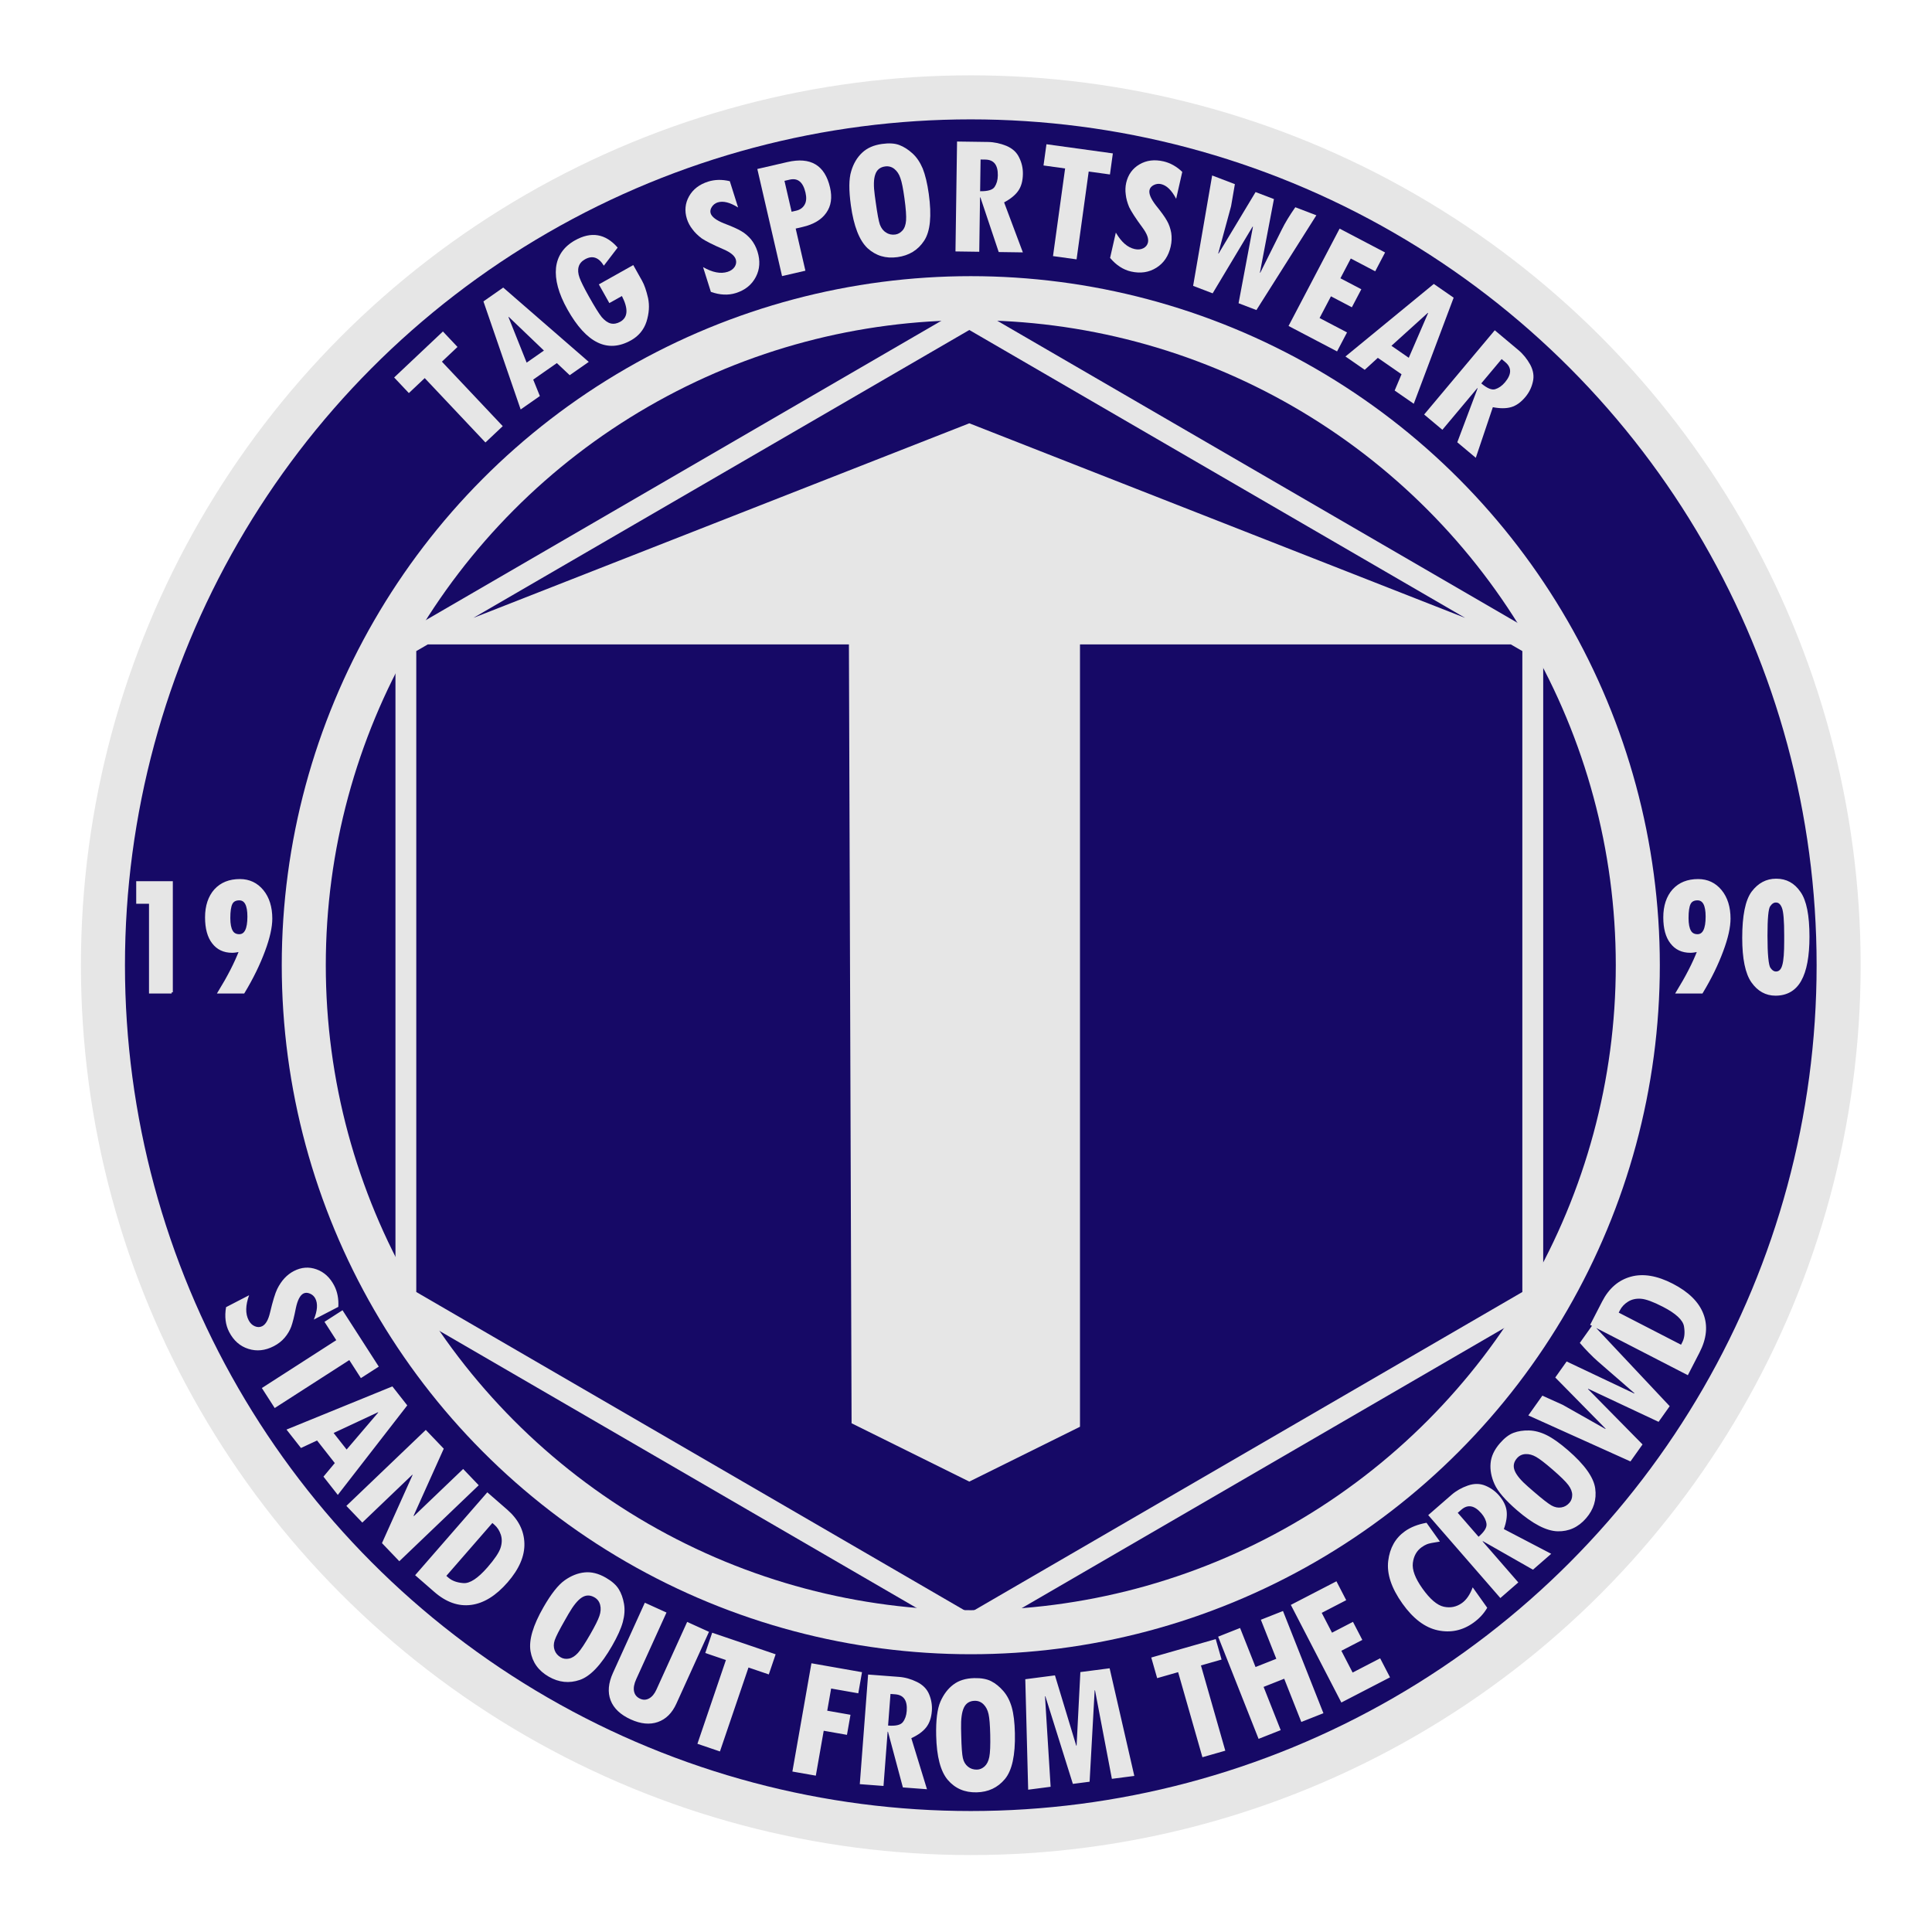
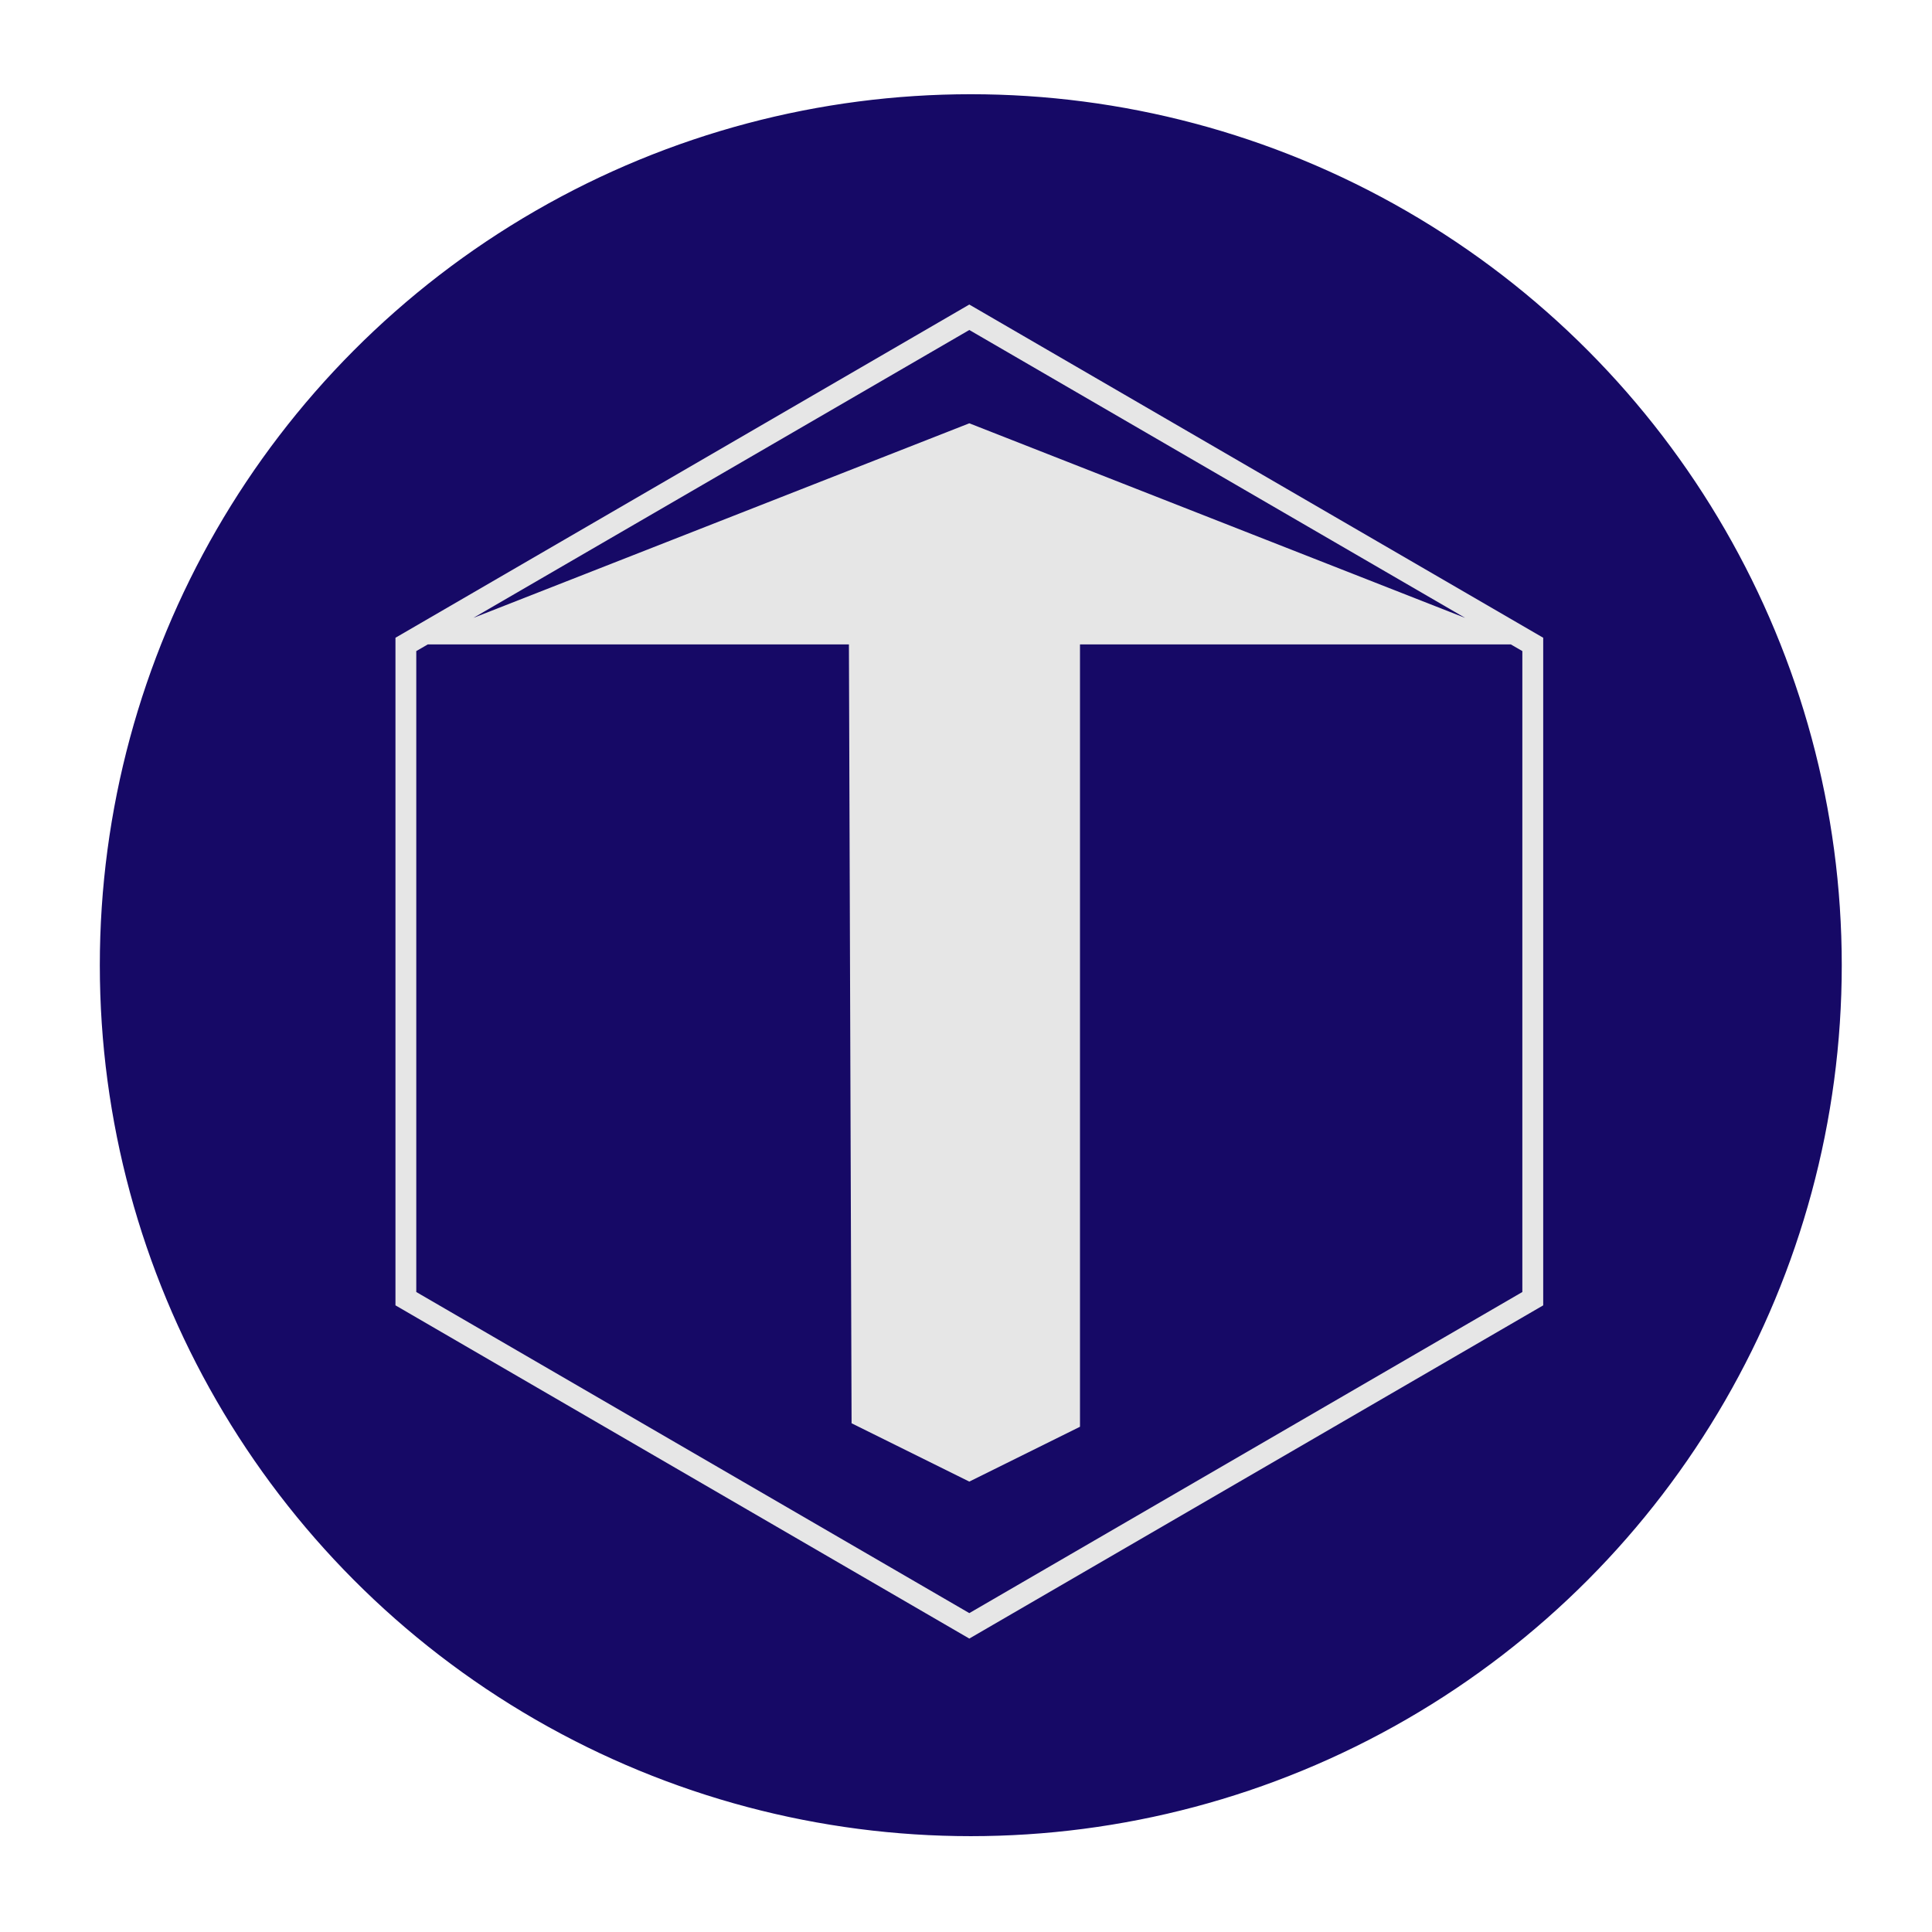
<svg xmlns="http://www.w3.org/2000/svg" xmlns:xlink="http://www.w3.org/1999/xlink" id="Layer_1" x="0px" y="0px" width="300px" height="300px" viewBox="0 0 300 300" xml:space="preserve">
  <g>
    <defs>
      <rect id="SVGID_1_" x="12.488" y="11.619" width="276.512" height="276.512" />
    </defs>
    <clipPath id="SVGID_2_">
      <use xlink:href="#SVGID_1_" />
    </clipPath>
    <path clip-path="url(#SVGID_2_)" fill-rule="evenodd" clip-rule="evenodd" fill="#160966" d="M150.744,15.117  c74.425,0,134.759,60.333,134.759,134.758s-60.334,134.759-134.759,134.759S15.986,224.3,15.986,149.875  S76.319,15.117,150.744,15.117" />
    <circle clip-path="url(#SVGID_2_)" fill="none" stroke="#160966" stroke-width="0.969" stroke-miterlimit="22.926" cx="150.744" cy="149.875" r="134.759" />
  </g>
  <path fill-rule="evenodd" clip-rule="evenodd" fill="#E6E6E6" d="M150.514,47.289L61.407,99.03v103.664l89.107,51.742l89.115-51.742 V99.03L150.514,47.289z M150.514,51.241l76.999,44.708L150.514,65.73L73.515,95.939L150.514,51.241z M236.389,200.623l-85.875,49.86 l-85.875-49.86v-99.522l1.785-1.035h65.396l0.413,120.939l18.281,9.056l17.186-8.514V100.066h66.904l1.785,1.035V200.623z" />
  <g>
    <defs>
-       <rect id="SVGID_3_" x="12.488" y="11.619" width="276.512" height="276.512" />
-     </defs>
+       </defs>
    <clipPath id="SVGID_4_">
      <use xlink:href="#SVGID_3_" />
    </clipPath>
    <circle clip-path="url(#SVGID_4_)" fill="none" stroke="#E6E6E6" stroke-width="6.838" stroke-miterlimit="22.926" cx="150.744" cy="149.875" r="103.574" />
    <path clip-path="url(#SVGID_4_)" fill="#E6E6E6" d="M251.354,203.823l9.676,4.984l0.201-0.39c0.339-0.658,0.426-1.479,0.257-2.464  c-0.17-0.984-1.263-1.999-3.277-3.037c-1.488-0.768-2.617-1.181-3.382-1.244c-0.768-0.06-1.441,0.087-2.011,0.439  c-0.569,0.351-0.996,0.802-1.276,1.346L251.354,203.823z M246.913,205.722l1.875-3.641c1.045-2.026,2.522-3.306,4.437-3.836  c1.911-0.532,4.084-0.167,6.514,1.084c2.454,1.265,4.04,2.82,4.755,4.669c0.72,1.851,0.521,3.856-0.594,6.021l-1.813,3.521  L246.913,205.722z M247.346,205.663l11.923,12.689l-1.725,2.43l-10.934-5.134l-0.031,0.042l8.473,8.601l-1.875,2.64l-15.859-7.146  l2.179-3.068l3.176,1.432l6.611,3.739l0.032-0.045l-7.815-7.947l1.766-2.487l10.498,4.974l0.033-0.045l-5.637-4.901  c-0.923-0.81-1.87-1.78-2.848-2.909L247.346,205.663z M237.306,230.88l0.825,0.716c1.351,1.168,2.283,1.894,2.786,2.175  c0.507,0.284,1.014,0.384,1.513,0.304c0.498-0.076,0.926-0.321,1.276-0.728c0.285-0.327,0.428-0.734,0.425-1.217  c-0.002-0.483-0.2-0.994-0.596-1.527c-0.396-0.533-1.223-1.347-2.479-2.433c-1.124-0.974-1.968-1.623-2.526-1.94  c-0.555-0.32-1.105-0.469-1.642-0.44c-0.541,0.026-0.987,0.244-1.338,0.649c-0.514,0.593-0.629,1.239-0.344,1.941  C235.493,229.084,236.195,229.92,237.306,230.88 M235.544,234.499c-1.809-1.564-2.964-2.91-3.472-4.033  c-0.505-1.121-0.713-2.214-0.613-3.269c0.093-1.055,0.57-2.078,1.431-3.072c0.708-0.818,1.413-1.362,2.12-1.631  c0.708-0.271,1.51-0.392,2.4-0.373s1.804,0.26,2.743,0.721c0.943,0.465,2.044,1.244,3.311,2.34c2.588,2.24,4.005,4.224,4.24,5.939  c0.24,1.718-0.233,3.264-1.417,4.632c-1.21,1.399-2.687,2.072-4.429,2.026C240.115,237.727,238.014,236.635,235.544,234.499   M229.593,238.627c0.893-0.777,1.303-1.443,1.229-2.004c-0.071-0.557-0.34-1.108-0.812-1.649c-1.067-1.229-2.099-1.412-3.096-0.546  l-0.556,0.483L229.593,238.627z M240.871,241.275l-2.832,2.465l-7.778-4.429l-0.042,0.036l5.543,6.372l-2.786,2.424l-11.202-12.877  l3.617-3.147c0.721-0.627,1.564-1.106,2.533-1.443c0.969-0.336,1.874-0.332,2.713,0.014c0.839,0.347,1.541,0.848,2.116,1.51  c0.694,0.799,1.092,1.604,1.194,2.41c0.105,0.811-0.039,1.752-0.429,2.826L240.871,241.275z M230.936,249.652  c-0.512,0.896-1.235,1.682-2.17,2.346c-1.676,1.193-3.51,1.577-5.503,1.157c-1.994-0.423-3.825-1.805-5.491-4.145  c-1.718-2.413-2.455-4.623-2.21-6.636c0.245-2.012,1.111-3.545,2.594-4.6c0.893-0.636,2.01-1.075,3.354-1.317l2.077,2.918  c-1.07,0.161-1.741,0.295-2.012,0.414c-0.271,0.111-0.539,0.263-0.81,0.455c-0.787,0.561-1.244,1.372-1.378,2.446  c-0.133,1.068,0.363,2.392,1.49,3.977c1.179,1.656,2.282,2.595,3.311,2.824c1.029,0.224,1.97,0.034,2.821-0.571  c0.699-0.497,1.254-1.311,1.672-2.438L230.936,249.652z M215.841,260.456l-7.556,3.911l-7.845-15.159l7.082-3.666l1.517,2.934  l-3.802,1.968l1.596,3.081l3.255-1.685l1.453,2.808l-3.255,1.685l1.75,3.381l4.273-2.213L215.841,260.456z M189.152,254.141  l3.408-1.349l2.399,6.063l3.226-1.277l-2.399-6.063l3.436-1.358l6.279,15.87l-3.434,1.359l-2.655-6.712l-3.201,1.266l2.656,6.714  l-3.434,1.357L189.152,254.141z M189.684,257.695l-3.202,0.914l3.782,13.238l-3.552,1.014l-3.773-13.209l-3.256,0.93l-0.915-3.202  l10.01-2.86L189.684,257.695z M176.136,275.765l-3.483,0.451l-2.619-13.744l-0.057,0.007l-0.783,14.186l-2.6,0.337l-4.271-13.609  l-0.056,0.007l0.873,14.051l-3.487,0.453l-0.447-17.154l4.606-0.598l3.306,10.914l0.056-0.007l0.584-11.418l4.545-0.589  L176.136,275.765z M149.235,268.385l0.025,1.091c0.039,1.786,0.127,2.965,0.256,3.525c0.129,0.566,0.396,1.009,0.791,1.326  c0.39,0.317,0.859,0.471,1.396,0.458c0.434-0.009,0.831-0.177,1.188-0.502c0.355-0.326,0.601-0.816,0.73-1.468  s0.179-1.81,0.142-3.469c-0.034-1.487-0.118-2.55-0.259-3.176c-0.136-0.626-0.394-1.135-0.775-1.513  c-0.382-0.383-0.844-0.568-1.38-0.557c-0.783,0.019-1.34,0.366-1.669,1.05C149.35,265.836,149.202,266.916,149.235,268.385   M145.369,269.508c-0.054-2.392,0.168-4.15,0.66-5.281c0.492-1.126,1.163-2.013,2.011-2.648c0.845-0.64,1.923-0.972,3.238-1.002  c1.082-0.024,1.958,0.134,2.632,0.478c0.675,0.344,1.303,0.856,1.888,1.529c0.584,0.673,1.018,1.512,1.307,2.518  c0.288,1.01,0.449,2.351,0.487,4.023c0.078,3.423-0.443,5.804-1.556,7.131c-1.112,1.331-2.576,2.018-4.385,2.058  c-1.851,0.042-3.34-0.601-4.475-1.923C146.046,275.063,145.444,272.771,145.369,269.508 M137.901,267.945  c1.181,0.09,1.943-0.086,2.291-0.532c0.346-0.441,0.549-1.021,0.604-1.735c0.123-1.623-0.47-2.487-1.787-2.587l-0.734-0.056  L137.901,267.945z M143.942,277.833l-3.743-0.283l-2.313-8.646l-0.056-0.005l-0.64,8.423l-3.682-0.28l1.292-17.02l4.779,0.363  c0.954,0.071,1.888,0.334,2.807,0.788c0.92,0.452,1.554,1.1,1.897,1.939c0.344,0.84,0.479,1.692,0.414,2.566  c-0.08,1.056-0.374,1.903-0.876,2.543c-0.502,0.646-1.274,1.204-2.312,1.682L143.942,277.833z M133.275,262.934l-4.217-0.741  l-0.605,3.444l3.611,0.635l-0.548,3.114l-3.61-0.635l-1.226,6.972l-3.638-0.639l2.956-16.812l7.854,1.382L133.275,262.934z   M119.378,260.003l-3.153-1.073l-4.433,13.034l-3.497-1.189l4.425-13.006l-3.206-1.091l1.073-3.152l9.854,3.352L119.378,260.003z   M105.024,264.55c-0.661,1.456-1.619,2.405-2.873,2.845c-1.253,0.436-2.656,0.3-4.206-0.404c-1.605-0.729-2.651-1.721-3.13-2.967  c-0.479-1.247-0.356-2.667,0.366-4.26l4.948-10.896l3.363,1.527l-4.705,10.36c-0.331,0.729-0.441,1.356-0.332,1.883  c0.11,0.525,0.424,0.904,0.942,1.14c0.485,0.22,0.953,0.202,1.407-0.053c0.454-0.255,0.827-0.705,1.12-1.351l4.777-10.523  l3.39,1.539L105.024,264.55z M88.277,250.607l-0.542,0.946c-0.889,1.549-1.424,2.603-1.603,3.15  c-0.183,0.551-0.183,1.066-0.009,1.543c0.169,0.474,0.493,0.848,0.958,1.113c0.376,0.217,0.803,0.278,1.276,0.185  c0.474-0.095,0.937-0.387,1.386-0.878c0.447-0.489,1.087-1.456,1.914-2.896c0.74-1.29,1.217-2.242,1.42-2.851  c0.208-0.606,0.25-1.176,0.118-1.696c-0.128-0.525-0.427-0.923-0.892-1.189c-0.679-0.39-1.336-0.379-1.973,0.035  C89.694,248.484,89.009,249.333,88.277,250.607 M84.388,249.569c1.19-2.075,2.29-3.466,3.296-4.179  c1.004-0.71,2.036-1.123,3.09-1.227c1.054-0.111,2.149,0.162,3.291,0.816c0.938,0.538,1.606,1.127,2.005,1.77  s0.671,1.406,0.824,2.284c0.153,0.878,0.09,1.821-0.183,2.831c-0.275,1.014-0.83,2.244-1.663,3.696  c-1.704,2.969-3.38,4.738-5.019,5.298c-1.641,0.564-3.248,0.396-4.817-0.506c-1.606-0.921-2.548-2.241-2.835-3.96  C82.094,254.673,82.764,252.401,84.388,249.569 M76.456,236.49l-7.147,8.21l0.331,0.287c0.56,0.487,1.336,0.768,2.333,0.838  c0.996,0.069,2.242-0.75,3.73-2.46c1.099-1.263,1.771-2.262,2.014-2.988c0.24-0.731,0.259-1.42,0.053-2.058  c-0.206-0.636-0.543-1.158-1.004-1.56L76.456,236.49z M75.67,231.726l3.087,2.688c1.721,1.497,2.612,3.237,2.67,5.223  c0.061,1.982-0.812,4.007-2.606,6.067c-1.812,2.083-3.702,3.251-5.667,3.506c-1.969,0.258-3.87-0.413-5.706-2.011l-2.987-2.601  L75.67,231.726z M62.005,242.427l-2.692-2.813l4.753-10.582l-0.038-0.04l-7.768,7.431l-2.476-2.589l12.333-11.799l2.79,2.915  l-4.684,10.418l0.048,0.051l7.649-7.318l2.418,2.527L62.005,242.427z M53.824,225.083l4.903-5.747l-0.034-0.043l-6.888,3.22  L53.824,225.083z M52.454,232.129l-2.227-2.836l1.759-2.109l-2.753-3.506l-2.499,1.166l-2.246-2.861l16.438-6.703l2.313,2.946  L52.454,232.129z M56.039,213.993l-1.801-2.8l-11.58,7.446l-1.998-3.106l11.555-7.432l-1.83-2.848l2.8-1.801l5.631,8.754  L56.039,213.993z M48.733,204.902c0.562-1.389,0.641-2.474,0.229-3.27c-0.183-0.352-0.464-0.61-0.843-0.766  c-0.375-0.157-0.713-0.16-1.003-0.011c-0.522,0.27-0.917,1.03-1.18,2.285c-0.255,1.303-0.496,2.258-0.717,2.866  c-0.227,0.605-0.563,1.174-1.013,1.705c-0.449,0.532-1.014,0.972-1.693,1.323c-1.333,0.69-2.648,0.83-3.943,0.418  c-1.299-0.408-2.293-1.286-2.99-2.632c-0.568-1.098-0.728-2.38-0.477-3.845l3.578-1.852c-0.57,1.577-0.594,2.87-0.071,3.881  c0.236,0.456,0.556,0.769,0.964,0.939c0.405,0.174,0.791,0.169,1.156-0.02c0.538-0.279,0.937-0.979,1.199-2.097  c0.424-1.789,0.798-3.013,1.116-3.666c0.323-0.655,0.701-1.213,1.128-1.676c0.432-0.465,0.917-0.837,1.459-1.117  c1.159-0.601,2.333-0.688,3.513-0.265s2.099,1.266,2.753,2.529c0.493,0.952,0.707,2.055,0.637,3.299L48.733,204.902z" />
    <path clip-path="url(#SVGID_4_)" fill="#E6E6E6" d="M152.193,29.693c1.175,0.017,1.934-0.196,2.248-0.667s0.491-1.057,0.501-1.784  c0.023-1.623-0.608-2.443-1.951-2.463l-0.728-0.01L152.193,29.693z M158.829,39.19l-3.749-0.053l-2.845-8.492l-0.056,0  l-0.121,8.449l-3.693-0.052l0.245-17.066l4.784,0.068c0.979,0.014,1.928,0.223,2.873,0.601c0.946,0.405,1.608,1.002,1.989,1.819  c0.407,0.818,0.592,1.66,0.578,2.555c-0.015,1.063-0.25,1.927-0.708,2.592s-1.194,1.271-2.209,1.815L158.829,39.19z" />
-     <polygon clip-path="url(#SVGID_4_)" fill="#E6E6E6" points="172.352,27.091 169.053,26.636 167.17,40.273 163.511,39.768   165.39,26.158 162.036,25.695 162.492,22.397 172.803,23.82  " />
    <path clip-path="url(#SVGID_4_)" fill="#E6E6E6" d="M135.834,30.332l0.149,1.081c0.245,1.774,0.46,2.931,0.648,3.47  c0.22,0.563,0.53,0.972,0.96,1.223c0.406,0.283,0.9,0.385,1.427,0.312c0.443-0.062,0.809-0.281,1.127-0.636  c0.318-0.355,0.499-0.888,0.549-1.545c0.051-0.656-0.023-1.805-0.253-3.467c-0.203-1.469-0.404-2.515-0.626-3.106  c-0.199-0.622-0.518-1.086-0.932-1.425c-0.414-0.338-0.912-0.467-1.438-0.395c-0.777,0.107-1.286,0.517-1.525,1.228  C135.651,27.787,135.635,28.891,135.834,30.332 M132.123,31.89c-0.326-2.356-0.317-4.137,0.056-5.319  c0.346-1.177,0.92-2.132,1.695-2.861c0.775-0.728,1.786-1.179,3.089-1.359c1.081-0.149,1.963-0.102,2.678,0.167  c0.715,0.269,1.397,0.71,2.044,1.299c0.678,0.613,1.181,1.39,1.595,2.35c0.392,0.991,0.714,2.303,0.94,3.938  c0.471,3.409,0.238,5.814-0.719,7.273c-0.957,1.46-2.338,2.3-4.14,2.549c-1.829,0.252-3.362-0.213-4.655-1.392  C133.439,37.329,132.57,35.133,132.123,31.89" />
    <path clip-path="url(#SVGID_4_)" fill="#E6E6E6" d="M182.633,30.869c-0.701-1.335-1.479-2.085-2.352-2.283  c-0.382-0.087-0.768-0.031-1.123,0.146c-0.355,0.178-0.588,0.441-0.662,0.769c-0.13,0.573,0.206,1.366,0.982,2.374  c0.829,1.021,1.418,1.842,1.723,2.398c0.33,0.563,0.534,1.184,0.665,1.873c0.104,0.684,0.085,1.396-0.082,2.133  c-0.335,1.474-1.071,2.569-2.209,3.287c-1.172,0.738-2.478,0.93-3.951,0.595c-1.2-0.272-2.302-0.981-3.25-2.114l0.892-3.929  c0.846,1.454,1.802,2.302,2.92,2.555c0.491,0.112,0.959,0.074,1.349-0.125c0.389-0.198,0.633-0.516,0.72-0.897  c0.137-0.6-0.151-1.354-0.83-2.283c-1.099-1.483-1.774-2.554-2.087-3.199c-0.278-0.666-0.47-1.341-0.531-1.957  c-0.089-0.623-0.062-1.249,0.068-1.821c0.291-1.282,0.996-2.241,2.056-2.862c1.093-0.642,2.331-0.791,3.723-0.475  c1.037,0.235,2.033,0.776,2.928,1.639L182.633,30.869z" />
-     <path clip-path="url(#SVGID_4_)" fill="#E6E6E6" d="M204.403,33.43l-9.308,14.715l-2.771-1.059l2.232-11.877l-0.053-0.02  l-6.204,10.359l-3.032-1.159l2.955-17.142l3.529,1.349l-0.592,3.428l-1.991,7.327l0.053,0.021l5.744-9.547l2.85,1.089  l-2.177,11.419l0.052,0.02l3.336-6.693c0.545-1.11,1.25-2.249,2.108-3.478L204.403,33.43z" />
    <path clip-path="url(#SVGID_4_)" fill="#E6E6E6" d="M122.92,32.88l0.708-0.163c0.627-0.145,1.068-0.477,1.328-0.967  c0.267-0.464,0.292-1.102,0.122-1.837c-0.378-1.636-1.194-2.309-2.448-2.02l-0.818,0.189L122.92,32.88z M117.597,26.241  l4.663-1.077c3.626-0.837,5.829,0.493,6.628,3.956c0.358,1.554,0.172,2.861-0.587,3.926c-0.731,1.059-1.968,1.804-3.685,2.2  l-1.064,0.246l1.51,6.543l-3.626,0.837L117.597,26.241z" />
    <path clip-path="url(#SVGID_4_)" fill="#E6E6E6" d="M114.613,32.219c-1.279-0.8-2.328-1.056-3.182-0.786  c-0.374,0.118-0.679,0.361-0.896,0.694c-0.219,0.333-0.286,0.677-0.185,0.997c0.176,0.561,0.868,1.076,2.045,1.555  c1.231,0.462,2.154,0.875,2.697,1.203c0.57,0.319,1.059,0.752,1.52,1.281c0.434,0.539,0.778,1.163,1.005,1.884  c0.455,1.441,0.372,2.759-0.25,3.952c-0.639,1.229-1.67,2.053-3.11,2.507c-1.175,0.371-2.484,0.314-3.874-0.186l-1.212-3.843  c1.464,0.83,2.717,1.08,3.812,0.734c0.48-0.151,0.865-0.419,1.102-0.788c0.236-0.368,0.286-0.766,0.167-1.14  c-0.185-0.586-0.814-1.092-1.868-1.552c-1.697-0.726-2.821-1.311-3.415-1.709c-0.578-0.435-1.083-0.92-1.447-1.421  c-0.391-0.493-0.682-1.047-0.859-1.607c-0.396-1.254-0.271-2.438,0.331-3.508c0.62-1.105,1.615-1.859,2.975-2.289  c1.014-0.319,2.147-0.354,3.355-0.061L114.613,32.219z" />
    <polygon clip-path="url(#SVGID_4_)" fill="#E6E6E6" points="207.618,54.567 200.084,50.616 208.013,35.5 215.075,39.204   213.542,42.128 209.75,40.14 208.139,43.212 211.386,44.916 209.916,47.715 206.67,46.012 204.902,49.383 209.165,51.618  " />
-     <path clip-path="url(#SVGID_4_)" fill="#E6E6E6" d="M218.753,55.557l3.001-6.941l-0.046-0.032l-5.647,5.11L218.753,55.557z   M219.529,62.696l-2.968-2.054l1.068-2.527l-3.681-2.548l-2.035,1.858l-2.992-2.07L222.64,44.09l3.083,2.134L219.529,62.696z" />
+     <path clip-path="url(#SVGID_4_)" fill="#E6E6E6" d="M218.753,55.557l3.001-6.941l-0.046-0.032l-5.647,5.11L218.753,55.557z   M219.529,62.696l-2.968-2.054l1.068-2.527l-3.681-2.548l-2.035,1.858L222.64,44.09l3.083,2.134L219.529,62.696z" />
    <path clip-path="url(#SVGID_4_)" fill="#E6E6E6" d="M99.702,43.602c0.356,0.634,0.662,1.521,0.931,2.687  c0.245,1.178,0.152,2.386-0.25,3.67c-0.416,1.26-1.222,2.226-2.393,2.883c-3.636,2.041-6.931,0.458-9.876-4.789  c-1.397-2.489-1.963-4.641-1.776-6.479c0.212-1.852,1.209-3.277,2.942-4.25c2.512-1.411,4.734-1.054,6.63,1.123l-2.146,2.809  c-0.802-1.315-1.782-1.632-2.929-0.988c-0.512,0.288-0.844,0.667-0.983,1.162s-0.088,1.044,0.129,1.66  c0.218,0.616,0.703,1.595,1.457,2.937c0.903,1.61,1.555,2.656,1.995,3.211c0.451,0.517,0.892,0.847,1.388,0.986  c0.481,0.114,0.978,0.028,1.491-0.259c1.195-0.671,1.281-2.004,0.259-3.997l-1.952,1.096l-1.63-2.904l5.344-2.999L99.702,43.602z" />
    <path clip-path="url(#SVGID_4_)" fill="#E6E6E6" d="M230.011,59.533c0.901,0.755,1.624,1.069,2.166,0.901  c0.541-0.167,1.046-0.509,1.514-1.066c1.043-1.244,1.07-2.279,0.041-3.142l-0.557-0.467L230.011,59.533z M229.161,71.087  l-2.874-2.408l3.155-8.381l-0.042-0.036l-5.429,6.475l-2.83-2.372l10.965-13.08l3.666,3.074c0.751,0.629,1.354,1.391,1.849,2.28  c0.478,0.911,0.614,1.793,0.395,2.667c-0.201,0.891-0.59,1.66-1.165,2.347c-0.683,0.815-1.411,1.336-2.187,1.563  c-0.773,0.227-1.727,0.231-2.857,0.013L229.161,71.087z" />
    <path clip-path="url(#SVGID_4_)" fill="#E6E6E6" d="M84.46,54.436L79,49.206l-0.046,0.032l2.824,7.072L84.46,54.436z   M91.422,56.194l-2.959,2.067l-1.996-1.882l-3.67,2.563l1.033,2.555l-2.982,2.083l-5.781-16.78l3.073-2.147L91.422,56.194z" />
    <polygon clip-path="url(#SVGID_4_)" fill="#E6E6E6" points="71.041,53.874 68.618,56.159 78.065,66.173 75.378,68.707   65.951,58.713 63.488,61.037 61.203,58.615 68.775,51.472  " />
    <circle clip-path="url(#SVGID_4_)" fill="none" stroke="#E6E6E6" stroke-width="6.838" stroke-miterlimit="22.926" cx="150.744" cy="149.875" r="134.759" />
    <path clip-path="url(#SVGID_4_)" fill="#E6E6E6" d="M37.146,145.247c0.979,0,1.455-0.979,1.455-2.911  c0-1.818-0.476-2.714-1.455-2.714c-0.588,0-1.008,0.225-1.232,0.671c-0.223,0.448-0.335,1.204-0.335,2.267  c0,0.924,0.14,1.623,0.391,2.042C36.194,145.023,36.614,145.247,37.146,145.247 M37.341,147.569  c-0.532,0.14-0.979,0.196-1.287,0.196c-1.287,0-2.266-0.476-2.966-1.399c-0.7-0.896-1.063-2.21-1.063-3.917  c0-1.763,0.476-3.189,1.399-4.226c0.951-1.035,2.21-1.539,3.833-1.539c1.427,0,2.602,0.56,3.498,1.651  c0.895,1.091,1.343,2.546,1.343,4.309c0,1.287-0.364,2.966-1.119,4.98c-0.756,2.043-1.792,4.197-3.162,6.464h-3.805  C35.467,151.711,36.586,149.556,37.341,147.569 M26.652,154.089h-3.33v-13.935h-1.987v-3.134h5.316V154.089z" />
    <path clip-path="url(#SVGID_4_)" fill="none" stroke="#E6E6E6" stroke-width="0.369" stroke-miterlimit="22.926" d="  M37.146,145.247c0.979,0,1.455-0.979,1.455-2.911c0-1.818-0.476-2.714-1.455-2.714c-0.588,0-1.008,0.225-1.232,0.671  c-0.223,0.448-0.335,1.204-0.335,2.267c0,0.924,0.14,1.623,0.391,2.042C36.194,145.023,36.614,145.247,37.146,145.247z   M37.341,147.569c-0.532,0.14-0.979,0.196-1.287,0.196c-1.287,0-2.266-0.476-2.966-1.399c-0.7-0.896-1.063-2.21-1.063-3.917  c0-1.763,0.476-3.189,1.399-4.226c0.951-1.035,2.21-1.539,3.833-1.539c1.427,0,2.602,0.56,3.498,1.651  c0.895,1.091,1.343,2.546,1.343,4.309c0,1.287-0.364,2.966-1.119,4.98c-0.756,2.043-1.792,4.197-3.162,6.464h-3.805  C35.467,151.711,36.586,149.556,37.341,147.569z M26.652,154.089h-3.33v-13.935h-1.987v-3.134h5.316V154.089z" />
    <path clip-path="url(#SVGID_4_)" fill="#E6E6E6" d="M275.751,139.959c-0.392,0-0.728,0.224-1.035,0.67  c-0.308,0.42-0.447,1.987-0.447,4.646c0,2.937,0.168,4.616,0.476,5.092c0.308,0.448,0.644,0.672,1.035,0.672  c0.56,0,0.951-0.392,1.147-1.12c0.223-0.755,0.307-2.042,0.307-3.805v-0.867c0-2.267-0.111-3.694-0.363-4.337  c-0.251-0.644-0.615-0.951-1.091-0.951H275.751z M275.835,136.629c1.482,0,2.687,0.643,3.582,1.958  c0.923,1.287,1.371,3.581,1.371,6.855c0,3.021-0.419,5.288-1.26,6.771c-0.811,1.455-2.098,2.211-3.833,2.211  c-1.455,0-2.658-0.672-3.582-1.987c-0.923-1.314-1.398-3.581-1.398-6.798c0-3.415,0.476-5.792,1.427-7.079  c0.979-1.288,2.183-1.931,3.638-1.931H275.835z M263.579,145.247c0.979,0,1.455-0.979,1.455-2.911c0-1.819-0.476-2.714-1.455-2.714  c-0.587,0-1.007,0.225-1.23,0.672c-0.224,0.448-0.336,1.203-0.336,2.266c0,0.924,0.141,1.623,0.392,2.042  C262.629,145.023,263.048,145.247,263.579,145.247 M263.775,147.569c-0.531,0.14-0.979,0.196-1.287,0.196  c-1.287,0-2.267-0.475-2.966-1.399c-0.7-0.895-1.063-2.21-1.063-3.917c0-1.763,0.476-3.19,1.399-4.225  c0.952-1.036,2.211-1.539,3.833-1.539c1.427,0,2.602,0.56,3.497,1.651c0.896,1.091,1.344,2.546,1.344,4.309  c0,1.287-0.363,2.966-1.119,4.98c-0.756,2.043-1.791,4.197-3.161,6.464h-3.807C261.9,151.71,263.02,149.556,263.775,147.569" />
    <path clip-path="url(#SVGID_4_)" fill="none" stroke="#E6E6E6" stroke-width="0.369" stroke-miterlimit="22.926" d="  M275.751,139.959c-0.392,0-0.728,0.224-1.035,0.67c-0.308,0.42-0.447,1.987-0.447,4.646c0,2.937,0.168,4.616,0.476,5.092  c0.308,0.448,0.644,0.672,1.035,0.672c0.56,0,0.951-0.392,1.147-1.12c0.223-0.755,0.307-2.042,0.307-3.805v-0.867  c0-2.267-0.111-3.694-0.363-4.337c-0.251-0.644-0.615-0.951-1.091-0.951H275.751z M275.835,136.629  c1.482,0,2.687,0.643,3.582,1.958c0.923,1.287,1.371,3.581,1.371,6.855c0,3.021-0.419,5.288-1.26,6.771  c-0.811,1.455-2.098,2.211-3.833,2.211c-1.455,0-2.658-0.672-3.582-1.987c-0.923-1.314-1.398-3.581-1.398-6.798  c0-3.415,0.476-5.792,1.427-7.079c0.979-1.288,2.183-1.931,3.638-1.931H275.835z M263.579,145.247c0.979,0,1.455-0.979,1.455-2.911  c0-1.819-0.476-2.714-1.455-2.714c-0.587,0-1.007,0.225-1.23,0.672c-0.224,0.448-0.336,1.203-0.336,2.266  c0,0.924,0.141,1.623,0.392,2.042C262.629,145.023,263.048,145.247,263.579,145.247z M263.775,147.569  c-0.531,0.14-0.979,0.196-1.287,0.196c-1.287,0-2.267-0.475-2.966-1.399c-0.7-0.895-1.063-2.21-1.063-3.917  c0-1.763,0.476-3.19,1.399-4.225c0.952-1.036,2.211-1.539,3.833-1.539c1.427,0,2.602,0.56,3.497,1.651  c0.896,1.091,1.344,2.546,1.344,4.309c0,1.287-0.363,2.966-1.119,4.98c-0.756,2.043-1.791,4.197-3.161,6.464h-3.807  C261.9,151.71,263.02,149.556,263.775,147.569z" />
  </g>
</svg>